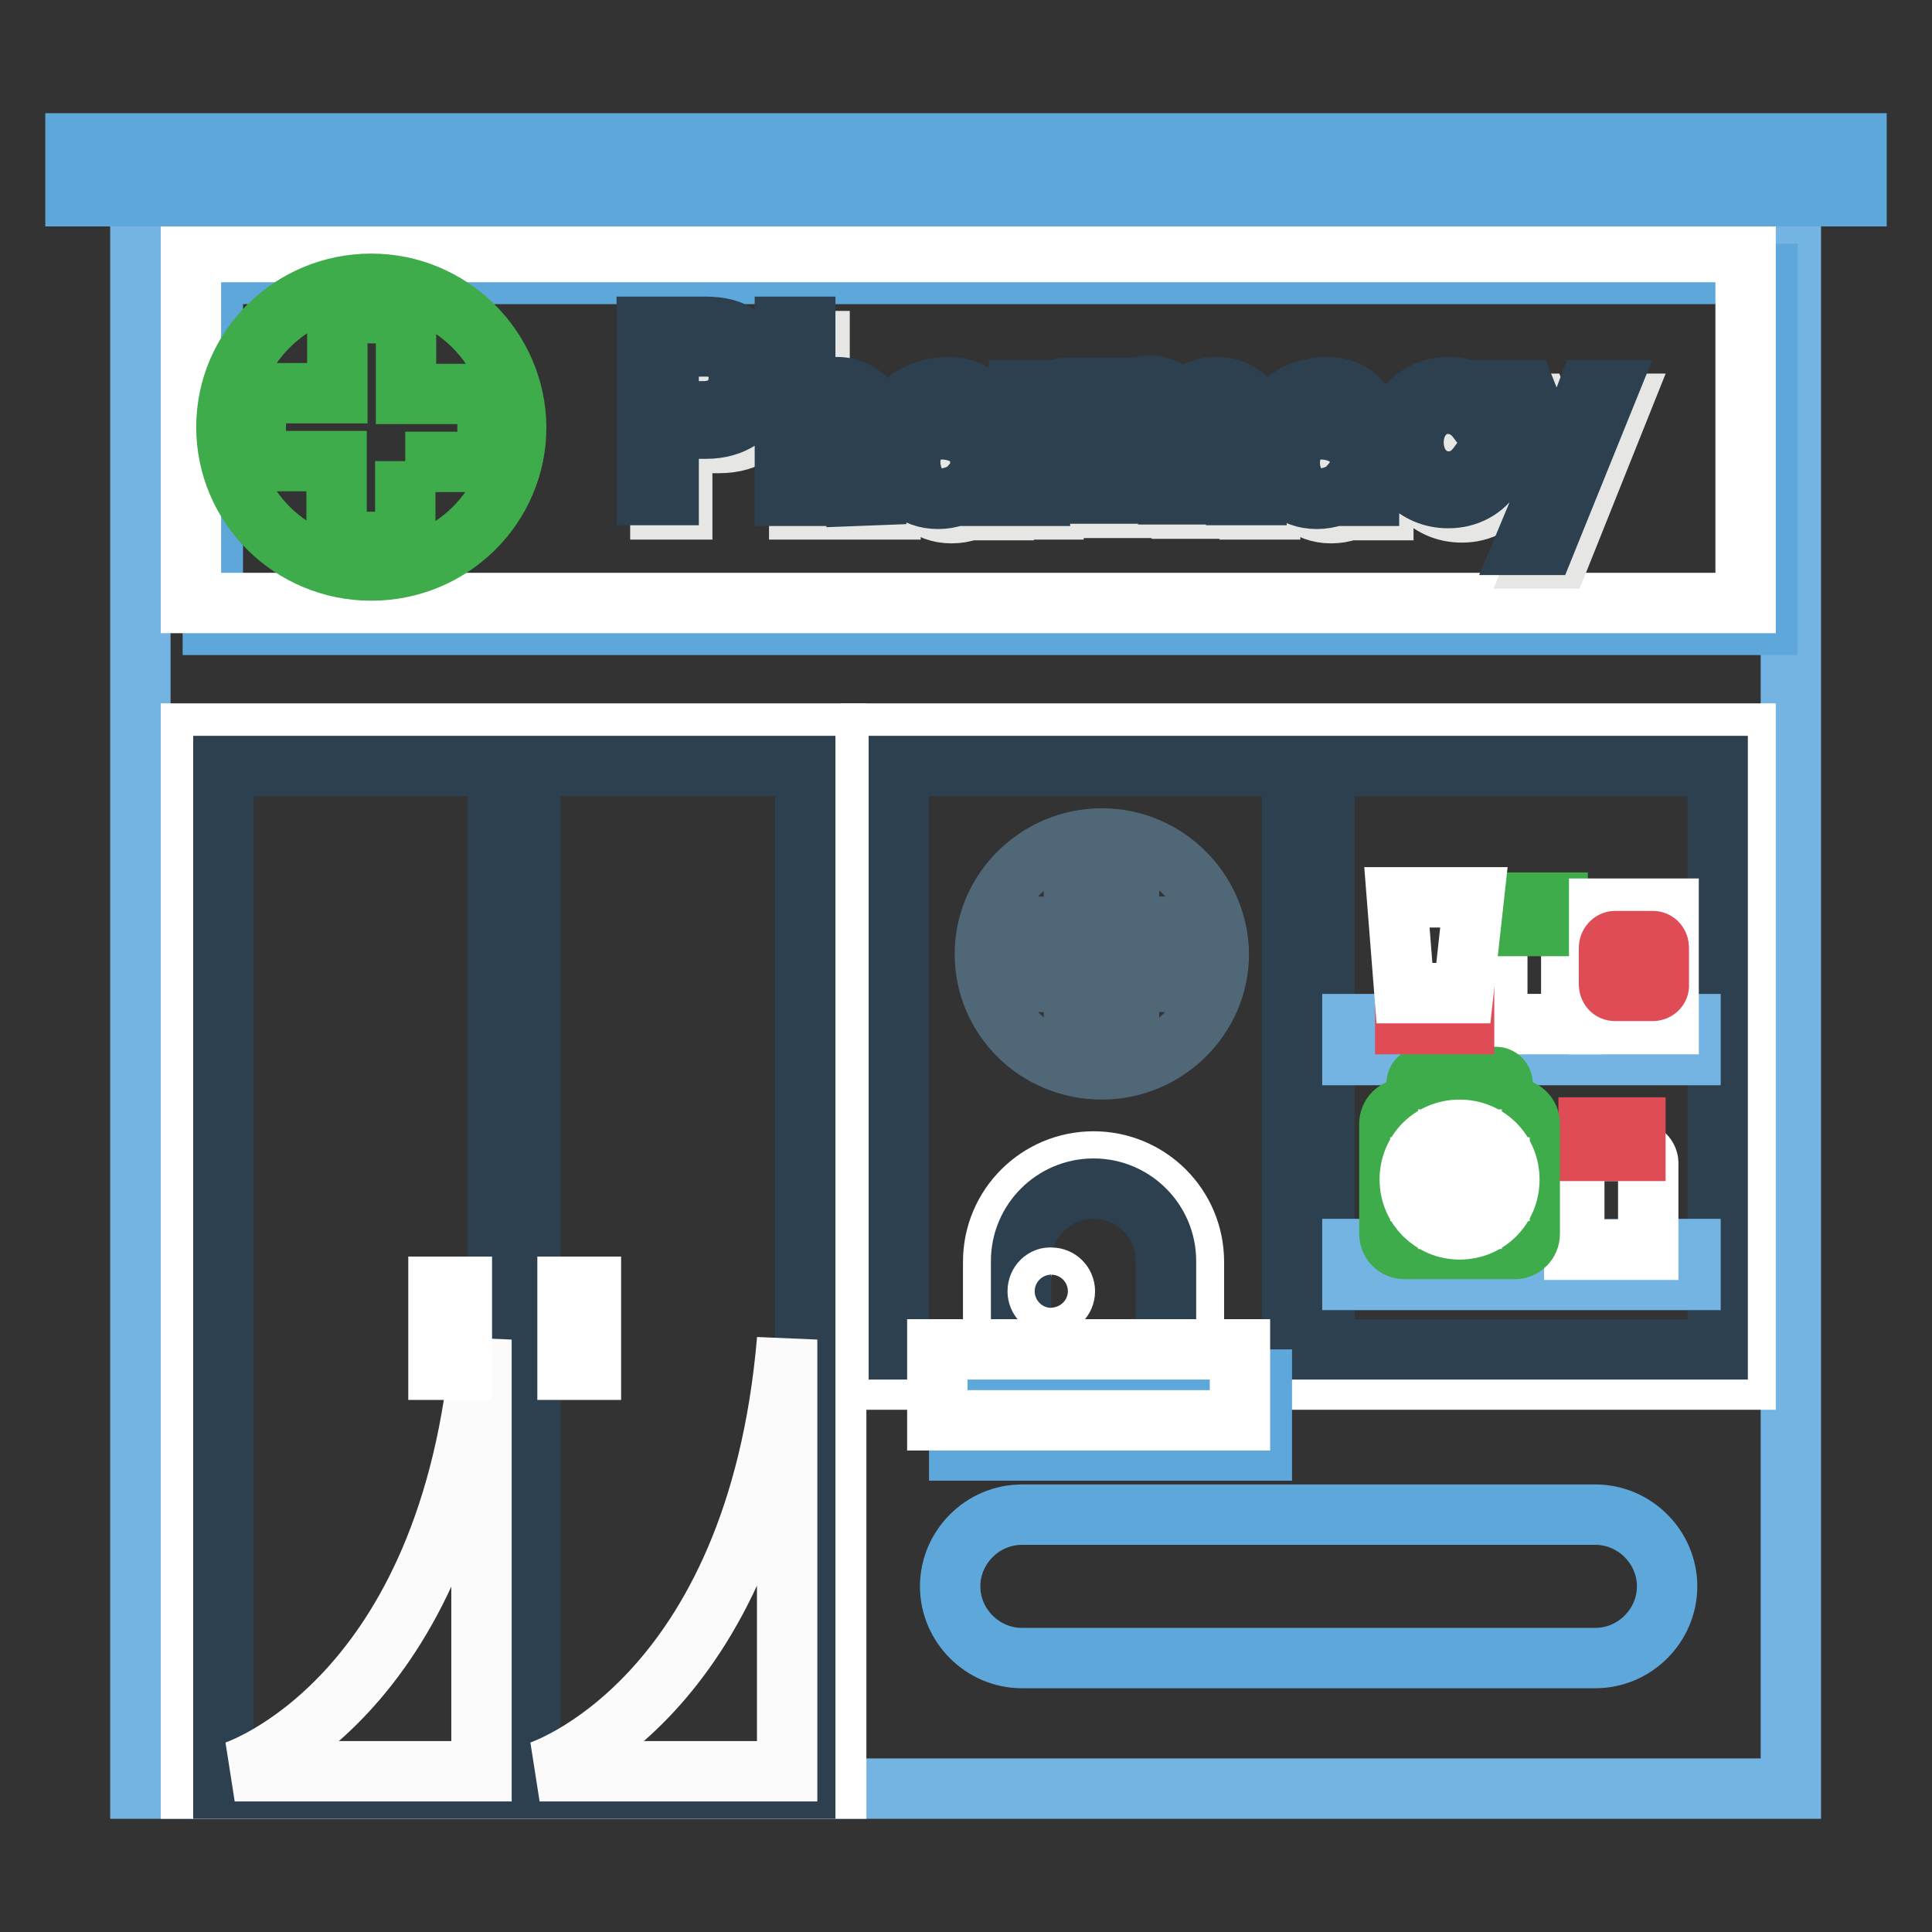
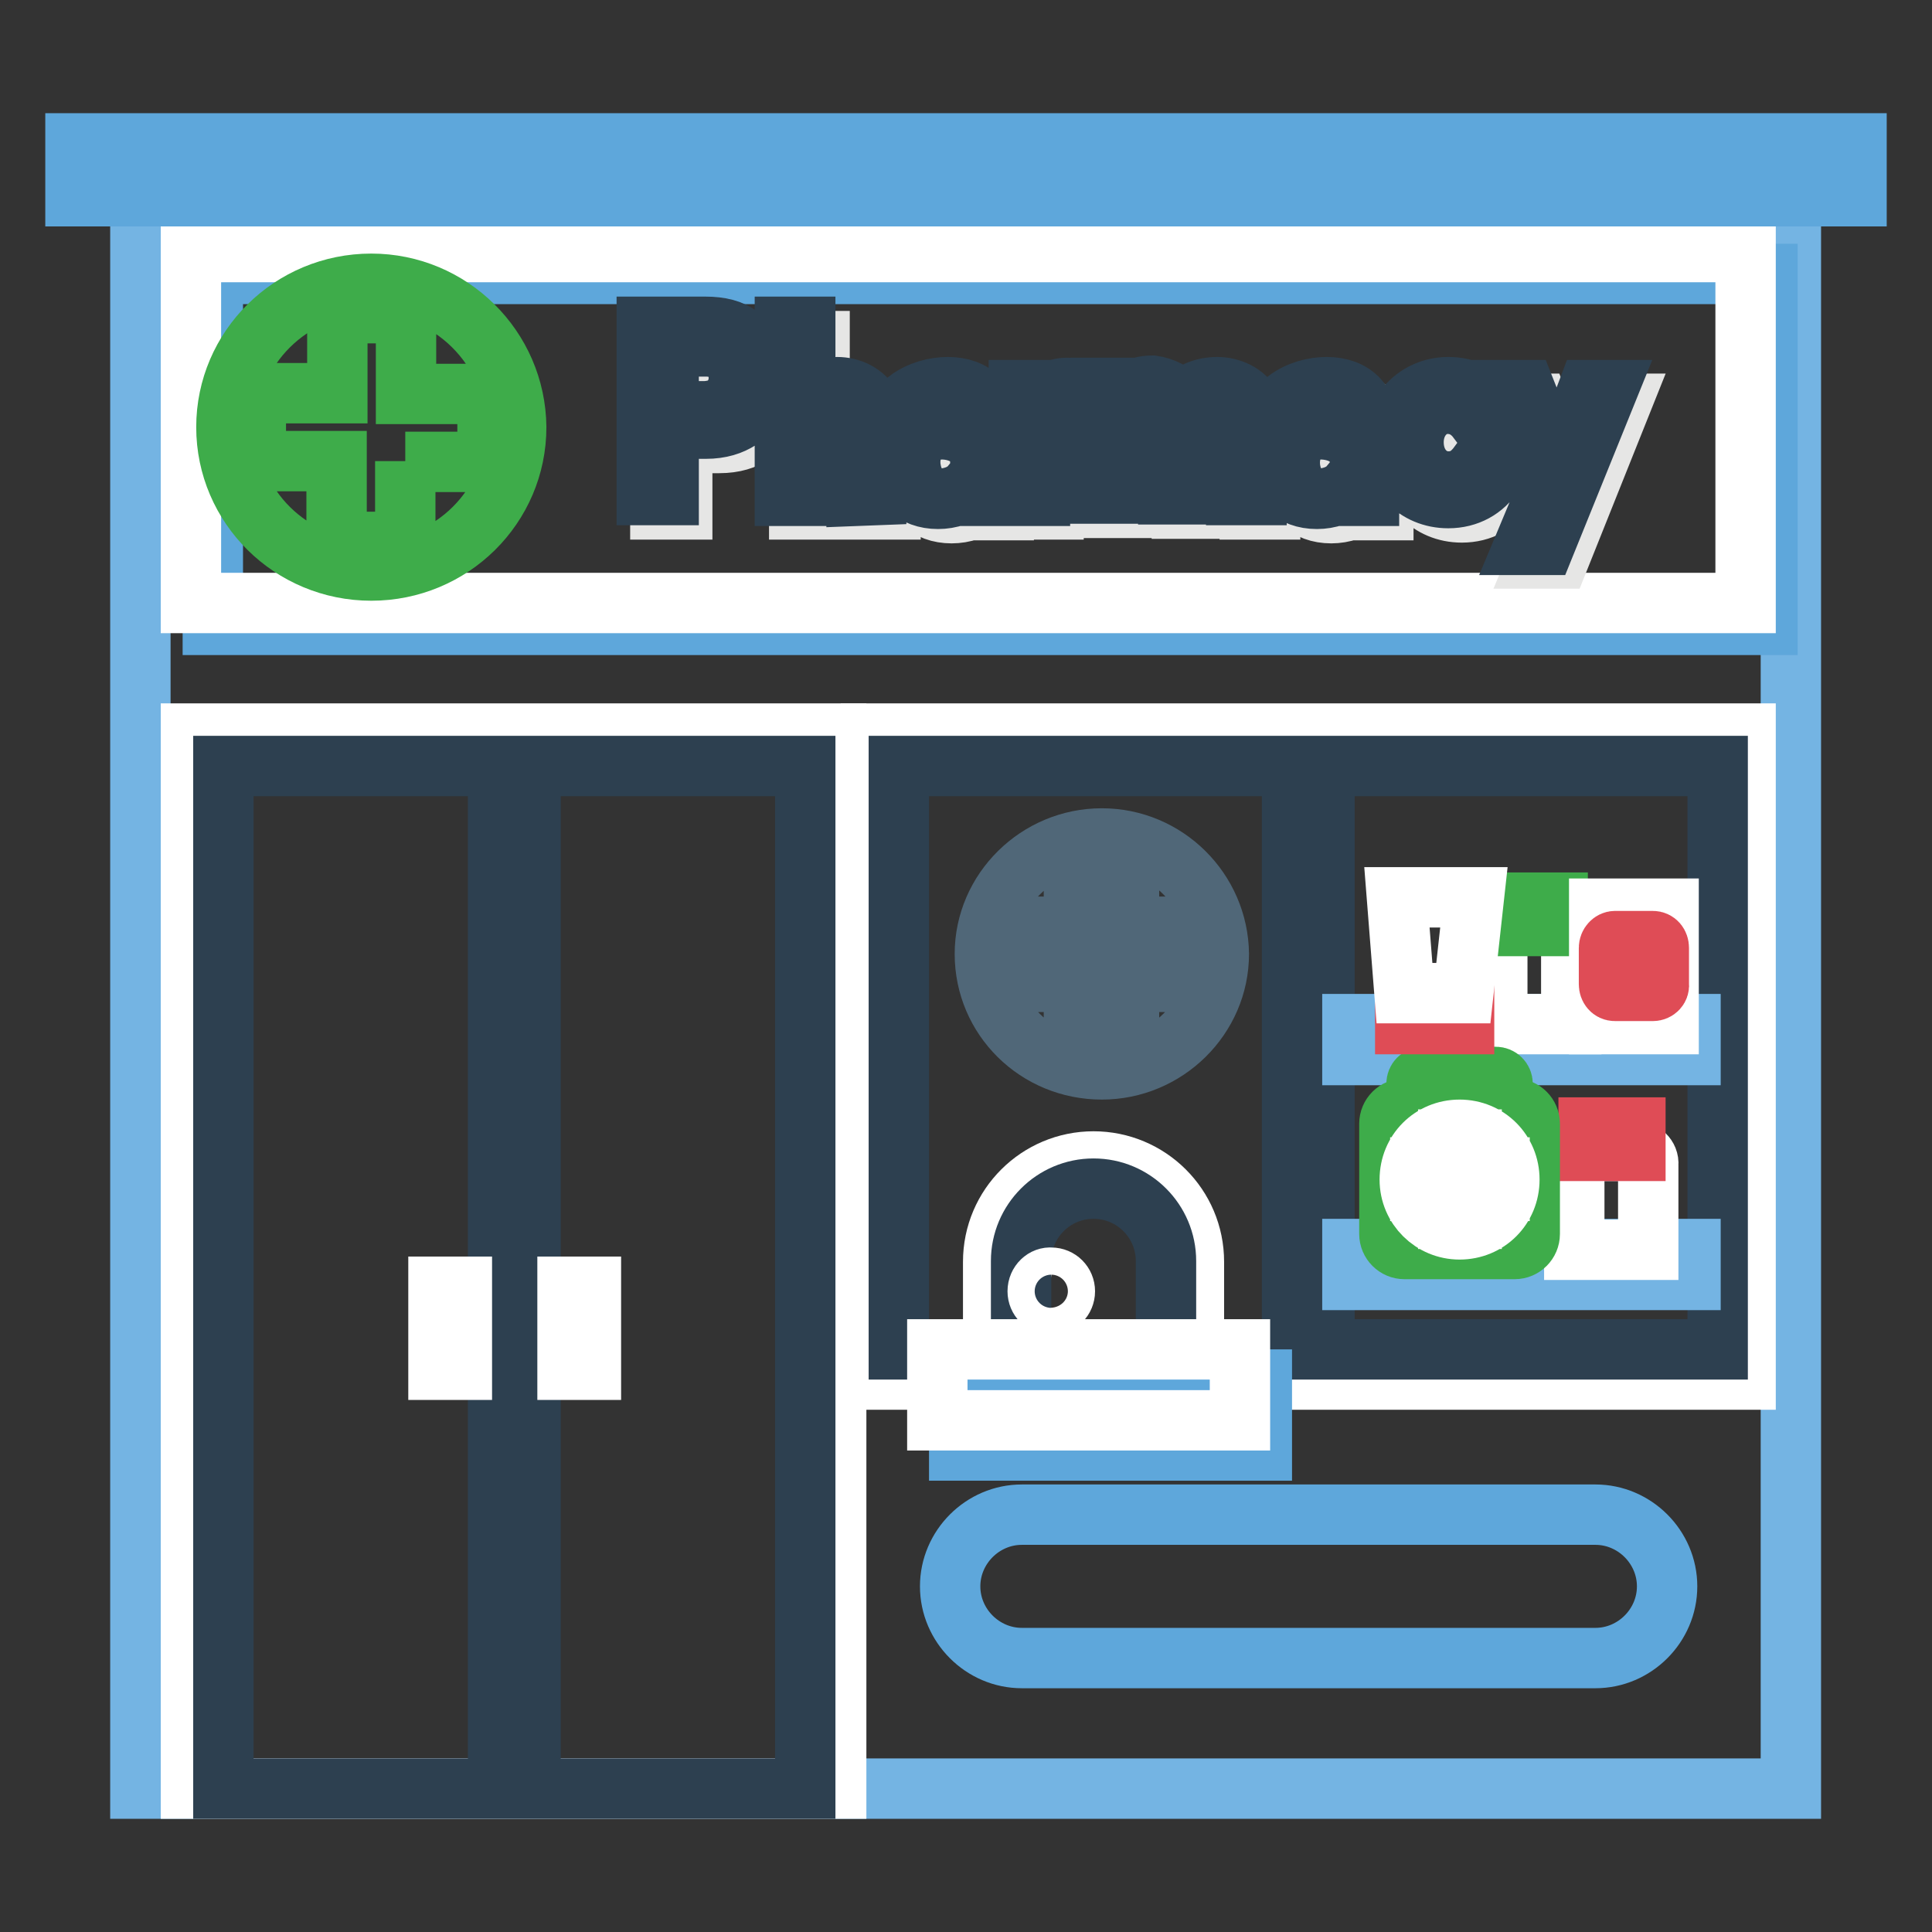
<svg xmlns="http://www.w3.org/2000/svg" version="1.1" x="0px" y="0px" viewBox="0 0 256 256" enable-background="new 0 0 256 256" xml:space="preserve">
  <rect x="0" y="0" width="256" height="256" fill="#333333" stroke="none" />
  <g>
    <path stroke-width="8" fill-opacity="0" stroke="#74b4e3" d="M18.6,26h218.7v211H18.6V26z" />
    <path stroke-width="8" fill-opacity="0" stroke="#ffffff" d="M25.3,97.2h85.5V237H25.3V97.2z" />
    <path stroke-width="8" fill-opacity="0" stroke="#2d4050" d="M29.6,101.5H66V237H29.6V101.5z M70.3,101.5h36.4V237H70.3V101.5z" />
    <path stroke-width="8" fill-opacity="0" stroke="#ffffff" d="M115.4,97.2h115.9v85.6H115.4V97.2z" />
    <path stroke-width="8" fill-opacity="0" stroke="#2d4050" d="M119.1,101.5h52.1v77.3h-52.1V101.5z M175.5,101.5h52.1v77.3h-52.1V101.5z" />
-     <path stroke-width="8" fill-opacity="0" stroke="#fcfbfb" d="M104.3,177.5v57.2H71.5C71.5,234.7,100.2,225.5,104.3,177.5z M63.8,177.5v57.2H31.1 C31.1,234.7,59.8,225.5,63.8,177.5z" />
    <path stroke-width="8" fill-opacity="0" stroke="#ffffff" d="M58.1,170.5h3.1v11h-3.1V170.5z M75.2,170.5h3.1v11h-3.1V170.5z" />
    <path stroke-width="8" fill-opacity="0" stroke="#5ea7db" d="M28.2,36.3h206v46.5h-206V36.3z" />
    <path stroke-width="8" fill-opacity="0" stroke="#ffffff" d="M25.3,33.4h206v46.5h-206V33.4z" />
    <path stroke-width="8" fill-opacity="0" stroke="#3eac4a" d="M49.2,37.6c-10.6,0-19.2,8.5-19.2,19c0,10.5,8.6,19,19.2,19c10.6,0,19.2-8.5,19.2-19 C68.3,46.1,59.7,37.6,49.2,37.6z M53.7,61.1v10.7h-9.1V61.1H33.9v-9h10.8V41.5h9.1v10.7h10.8v9H53.7z" />
    <path stroke-width="8" fill-opacity="0" stroke="#506778" d="M146,111.1c-8.5,0-15.5,6.9-15.5,15.3c0,8.5,6.9,15.3,15.5,15.3c8.5,0,15.5-6.9,15.5-15.3 C161.4,118,154.5,111.1,146,111.1L146,111.1z M149.6,130.1v8.6h-7.3v-8.6h-8.7v-7.3h8.7v-8.6h7.3v8.6h8.7v7.3H149.6z" />
    <path stroke-width="8" fill-opacity="0" stroke="#ffffff" d="M144.9,153.9c-7.3,0-13.3,5.9-13.3,13.3v15.7h26.6v-15.7C158.2,159.8,152.2,153.9,144.9,153.9z" />
    <path stroke-width="8" fill-opacity="0" stroke="#2d4050" d="M135.3,178.8v-11.7c0-5.3,4.3-9.6,9.6-9.6s9.6,4.3,9.6,9.6v11.7H135.3z" />
    <path stroke-width="8" fill-opacity="0" stroke="#ffffff" d="M137.5,171.1c0,1,0.8,1.8,1.8,1.8s1.8-0.8,1.8-1.8c0,0,0,0,0,0c0-1-0.8-1.8-1.8-1.8 C138.4,169.2,137.5,170,137.5,171.1C137.5,171.1,137.5,171.1,137.5,171.1z" />
    <path stroke-width="8" fill-opacity="0" stroke="#e6e6e5" d="M99.8,57.5c-1.1,0.7-2.5,1.2-4.5,1.2h-4.9v8.8h-2.9V45.2h7.7c2.1,0,3.5,0.4,4.6,1.2 c1.7,1.2,2.8,3.1,2.8,5.5C102.7,54.2,101.6,56.3,99.8,57.5z M98.4,55.2c0.8-0.8,1.3-2,1.3-3.2c0-1.4-0.6-2.6-1.6-3.4 c-0.7-0.5-1.6-0.8-2.8-0.8h-4.9v8.6h4.9C96.7,56.2,97.7,55.8,98.4,55.2z M115.3,67.5v-7.9c0-1.3-0.1-2-0.4-2.7 c-0.5-1-1.4-1.6-2.7-1.6c-1.3,0-2.4,0.6-2.9,1.5c-0.4,0.6-0.7,1.3-0.7,2.7v8h-2.7V45.2h2.7V55l0,0c1-1.2,2.6-1.8,4.2-1.8 c1.8,0,3.6,0.8,4.5,2.5c0.5,0.9,0.7,1.9,0.7,3.7v8.1L115.3,67.5L115.3,67.5L115.3,67.5z M130.5,60.1v-1c0-1.4-0.3-2.2-0.9-2.8 c-0.6-0.6-1.4-0.9-2.5-0.9c-1.1,0-2.6,0.4-3.9,1.4l-1.1-1.9c1.6-1.2,3.6-1.7,5.3-1.7c1.7,0,3.2,0.5,4.2,1.6 c1.1,1.2,1.4,2.3,1.4,4.3v8.5h-2.5l-0.1-1.3c-1,1.2-2.8,1.7-4.3,1.7c-3.3,0-5.2-2.1-5.2-4.6c0-2.3,1.8-4.6,5.3-4.6 C127.8,58.6,129.5,59.2,130.5,60.1L130.5,60.1z M127,60.6c-1.9,0-3.2,1.1-3.2,2.6c0,1.5,1.2,2.6,3.1,2.6c2,0,3.6-1,3.6-2.6 C130.5,61.5,128.6,60.6,127,60.6z M142.6,55.6c-1.7,0-3,1.2-3,4.3v7.6h-2.7v-14h2.6l0.1,1.8c0.9-1.3,2.1-2.1,3.7-2.1 c0.7,0,1.3,0.2,2,0.6l-0.6,2.4C144,55.8,143.3,55.6,142.6,55.6L142.6,55.6z M158.4,55.2c1.1-1.2,2.7-2,4.7-2c1.7,0,3.7,0.8,4.5,2.5 c0.4,0.9,0.7,1.9,0.7,3.7v8.1h-2.7v-7.9c0-1.3-0.1-2-0.4-2.7c-0.4-1-1.3-1.6-2.6-1.6c-1.3,0-2.2,0.6-2.7,1.4 c-0.4,0.6-0.6,1.4-0.6,2.7v8h-2.7v-7.9c0-1.3-0.1-2-0.4-2.7c-0.4-1-1.3-1.6-2.6-1.6c-1.3,0-2.2,0.6-2.7,1.4 c-0.4,0.6-0.6,1.4-0.6,2.7v8h-2.7v-14h2.6l0.1,1.7c0.6-0.9,2.1-2,4.2-2C155.9,53.2,157.5,53.8,158.4,55.2L158.4,55.2z M180.8,60.1 v-1c0-1.4-0.3-2.2-0.9-2.8c-0.6-0.6-1.4-0.9-2.5-0.9c-1.1,0-2.6,0.4-3.9,1.4l-1.1-1.9c1.6-1.2,3.6-1.7,5.3-1.7 c1.7,0,3.2,0.5,4.2,1.6c1.1,1.2,1.4,2.3,1.4,4.3v8.5h-2.5l-0.1-1.3c-1,1.2-2.8,1.7-4.3,1.7c-3.3,0-5.2-2.1-5.2-4.6 c0-2.3,1.8-4.6,5.3-4.6C178.1,58.6,179.7,59.2,180.8,60.1z M177.2,60.6c-1.9,0-3.2,1.1-3.2,2.6c0,1.5,1.2,2.6,3.1,2.6 s3.6-1,3.6-2.6C180.8,61.5,178.8,60.6,177.2,60.6z M193.7,65.7c1.8,0,3-0.8,4.1-2.3l1.9,1.3c-1.3,2-3.4,3.2-6,3.2 c-4.3,0-7.3-3.3-7.3-7.3c0-4,3.1-7.4,7.3-7.4c2.4,0,4.5,1,5.8,2.8l-1.9,1.5c-0.9-1.2-2.2-2.1-4-2.1c-2.5,0-4.5,2.2-4.5,5.1 C189.2,63.6,191.2,65.7,193.7,65.7L193.7,65.7z M200.9,53.5h3l4.2,10.6h0.1l4-10.6h2.6L206.6,74h-2.7l2.8-6.7L200.9,53.5 L200.9,53.5z" />
    <path stroke-width="8" fill-opacity="0" stroke="#2d4050" d="M98,55.6c-1.1,0.7-2.5,1.2-4.5,1.2h-4.9v8.8h-2.9V43.3h7.7c2.1,0,3.5,0.4,4.6,1.2c1.7,1.2,2.8,3.1,2.8,5.5 C100.9,52.4,99.8,54.5,98,55.6z M96.6,53.3c0.8-0.8,1.3-2,1.3-3.2c0-1.4-0.6-2.6-1.6-3.4c-0.7-0.5-1.6-0.8-2.8-0.8h-4.9v8.6h4.9 C94.9,54.4,95.9,54,96.6,53.3z M113.5,65.7v-7.9c0-1.3-0.1-2-0.4-2.7c-0.5-1-1.4-1.6-2.7-1.6c-1.3,0-2.4,0.6-2.9,1.5 c-0.4,0.6-0.7,1.3-0.7,2.7v8H104V43.3h2.7v9.8l0,0c1-1.2,2.6-1.8,4.2-1.8c1.8,0,3.6,0.8,4.5,2.5c0.5,0.9,0.7,1.9,0.7,3.7v8.1 L113.5,65.7L113.5,65.7L113.5,65.7z M128.7,58.2v-1c0-1.4-0.3-2.2-0.9-2.8c-0.6-0.6-1.4-0.9-2.5-0.9c-1.1,0-2.6,0.4-3.9,1.4 l-1.1-1.9c1.6-1.2,3.6-1.7,5.3-1.7c1.7,0,3.2,0.5,4.2,1.6c1.1,1.2,1.4,2.3,1.4,4.3v8.5h-2.5l-0.1-1.3c-1,1.2-2.8,1.7-4.3,1.7 c-3.3,0-5.2-2.1-5.2-4.6c0-2.3,1.8-4.6,5.3-4.6C126,56.8,127.6,57.3,128.7,58.2z M125.1,58.7c-1.9,0-3.2,1.1-3.2,2.6 c0,1.5,1.2,2.6,3.1,2.6c2,0,3.6-1,3.6-2.6C128.7,59.7,126.7,58.7,125.1,58.7z M140.8,53.8c-1.7,0-3,1.2-3,4.3v7.6H135v-14h2.6 l0.1,1.8c0.9-1.3,2.1-2.1,3.7-2.1c0.7,0,1.3,0.2,2,0.6l-0.6,2.4C142.2,54,141.4,53.8,140.8,53.8z M156.6,53.3c1.1-1.2,2.7-2,4.7-2 c1.7,0,3.7,0.8,4.5,2.5c0.4,0.9,0.7,1.9,0.7,3.7v8.1h-2.7v-7.9c0-1.3-0.1-2-0.4-2.7c-0.4-1-1.3-1.6-2.6-1.6c-1.3,0-2.2,0.6-2.7,1.4 c-0.4,0.6-0.6,1.4-0.6,2.7v8h-2.7v-7.9c0-1.3-0.1-2-0.4-2.7c-0.4-1-1.3-1.6-2.6-1.6c-1.3,0-2.2,0.6-2.7,1.4 c-0.4,0.6-0.6,1.4-0.6,2.7v8h-2.7v-14h2.6l0.1,1.7c0.6-0.9,2.1-2,4.2-2C154.1,51.3,155.6,52,156.6,53.3L156.6,53.3z M178.9,58.2v-1 c0-1.4-0.3-2.2-0.9-2.8c-0.6-0.6-1.4-0.9-2.5-0.9c-1.1,0-2.6,0.4-3.9,1.4l-1.1-1.9c1.6-1.2,3.6-1.7,5.3-1.7c1.7,0,3.2,0.5,4.2,1.6 c1.1,1.2,1.4,2.3,1.4,4.3v8.5h-2.5l-0.1-1.3c-1,1.2-2.8,1.7-4.3,1.7c-3.3,0-5.2-2.1-5.2-4.6c0-2.3,1.8-4.6,5.3-4.6 C176.2,56.8,177.9,57.3,178.9,58.2L178.9,58.2z M175.4,58.7c-1.9,0-3.2,1.1-3.2,2.6c0,1.5,1.2,2.6,3.1,2.6c2,0,3.6-1,3.6-2.6 C178.9,59.7,177,58.7,175.4,58.7z M191.9,63.8c1.8,0,3-0.8,4.1-2.3l1.9,1.3c-1.3,2-3.4,3.2-6,3.2c-4.3,0-7.3-3.3-7.3-7.3 c0-4,3.1-7.4,7.3-7.4c2.4,0,4.5,1,5.8,2.8l-1.9,1.5c-0.9-1.2-2.2-2.1-4-2.1c-2.5,0-4.5,2.2-4.5,5.1 C187.3,61.7,189.4,63.8,191.9,63.8L191.9,63.8z M199.1,51.7h3l4.2,10.6h0.1l4-10.6h2.6l-8.3,20.5H202l2.8-6.7L199.1,51.7 L199.1,51.7z" />
    <path stroke-width="8" fill-opacity="0" stroke="#74b4e3" d="M179.2,165.5H224v4.1h-44.8V165.5z M179.2,135.7H224v4.1h-44.8V135.7z" />
    <path stroke-width="8" fill-opacity="0" stroke="#ffffff" d="M216.6,152.5h-6.2c-1,0-1.8,0.8-1.8,1.8v11.3h9.8v-11.3C218.5,153.3,217.6,152.5,216.6,152.5z" />
    <path stroke-width="8" fill-opacity="0" stroke="#df4c56" d="M210.5,149.4h6.2v3.1h-6.2V149.4z" />
    <path stroke-width="8" fill-opacity="0" stroke="#ffffff" d="M206.4,122.6h-6.2c-1,0-1.8,0.8-1.8,1.8v11.3h9.8v-11.3C208.2,123.4,207.4,122.6,206.4,122.6z" />
    <path stroke-width="8" fill-opacity="0" stroke="#3eac4a" d="M200.2,119.6h6.2v3.1h-6.2V119.6z M198.2,151h-9.6c-0.5,0-0.9-0.4-0.9-0.9l0,0v-6.5c0-0.5,0.4-0.9,0.9-0.9 l0,0h9.6c0.5,0,0.9,0.4,0.9,0.9l0,0v6.5C199.1,150.6,198.7,151,198.2,151z M189.5,149.2h7.8v-4.7h-7.8V149.2z" />
    <path stroke-width="8" fill-opacity="0" stroke="#3eac4a" d="M200.7,146.9h-14.6c-1.1,0-2,0.9-2,2v14.6c0,1.1,0.9,2,2,2h14.6c1.1,0,2-0.9,2-2v-14.6 C202.7,147.8,201.8,146.9,200.7,146.9z" />
    <path stroke-width="8" fill-opacity="0" stroke="#ffffff" d="M193.4,149.7c-3.7,0-6.6,2.9-6.6,6.6s3,6.6,6.6,6.6c3.7,0,6.6-2.9,6.6-6.6S197.1,149.7,193.4,149.7z  M195,157.8v3.7h-3.1v-3.7h-3.7v-3.1h3.7V151h3.1v3.7h3.7v3.1H195z" />
    <path stroke-width="8" fill-opacity="0" stroke="#df4c56" d="M186.2,131.6h7.8v4.1h-7.8V131.6z" />
    <path stroke-width="8" fill-opacity="0" stroke="#ffffff" d="M195.3,118.9h-10.2l1,12.7h7.8L195.3,118.9z M211.9,120.4h9.2v15.3h-9.2V120.4z" />
    <path stroke-width="8" fill-opacity="0" stroke="#df4c56" d="M219,131.3h-5c-0.5,0-0.8-0.4-0.8-0.9v-4.8c0-0.5,0.4-0.9,0.8-0.9h5c0.5,0,0.8,0.4,0.8,0.9v4.8 C219.9,130.9,219.5,131.3,219,131.3C219,131.3,219,131.3,219,131.3L219,131.3z" />
-     <path stroke-width="8" fill-opacity="0" stroke="#5ea7db" d="M127.1,182.8h40.1v9.4h-40.1V182.8z" />
+     <path stroke-width="8" fill-opacity="0" stroke="#5ea7db" d="M127.1,182.8h40.1v9.4h-40.1z" />
    <path stroke-width="8" fill-opacity="0" stroke="#ffffff" d="M124.2,178.8h40.1v9.4h-40.1V178.8z" />
    <path stroke-width="8" fill-opacity="0" stroke="#5ea7db" d="M10,19h236v7H10V19z M211.4,200.7h-76c-5.2,0-9.5,4.3-9.5,9.5s4.3,9.5,9.5,9.5h76c5.2,0,9.5-4.3,9.5-9.5 S216.6,200.7,211.4,200.7z" />
  </g>
</svg>